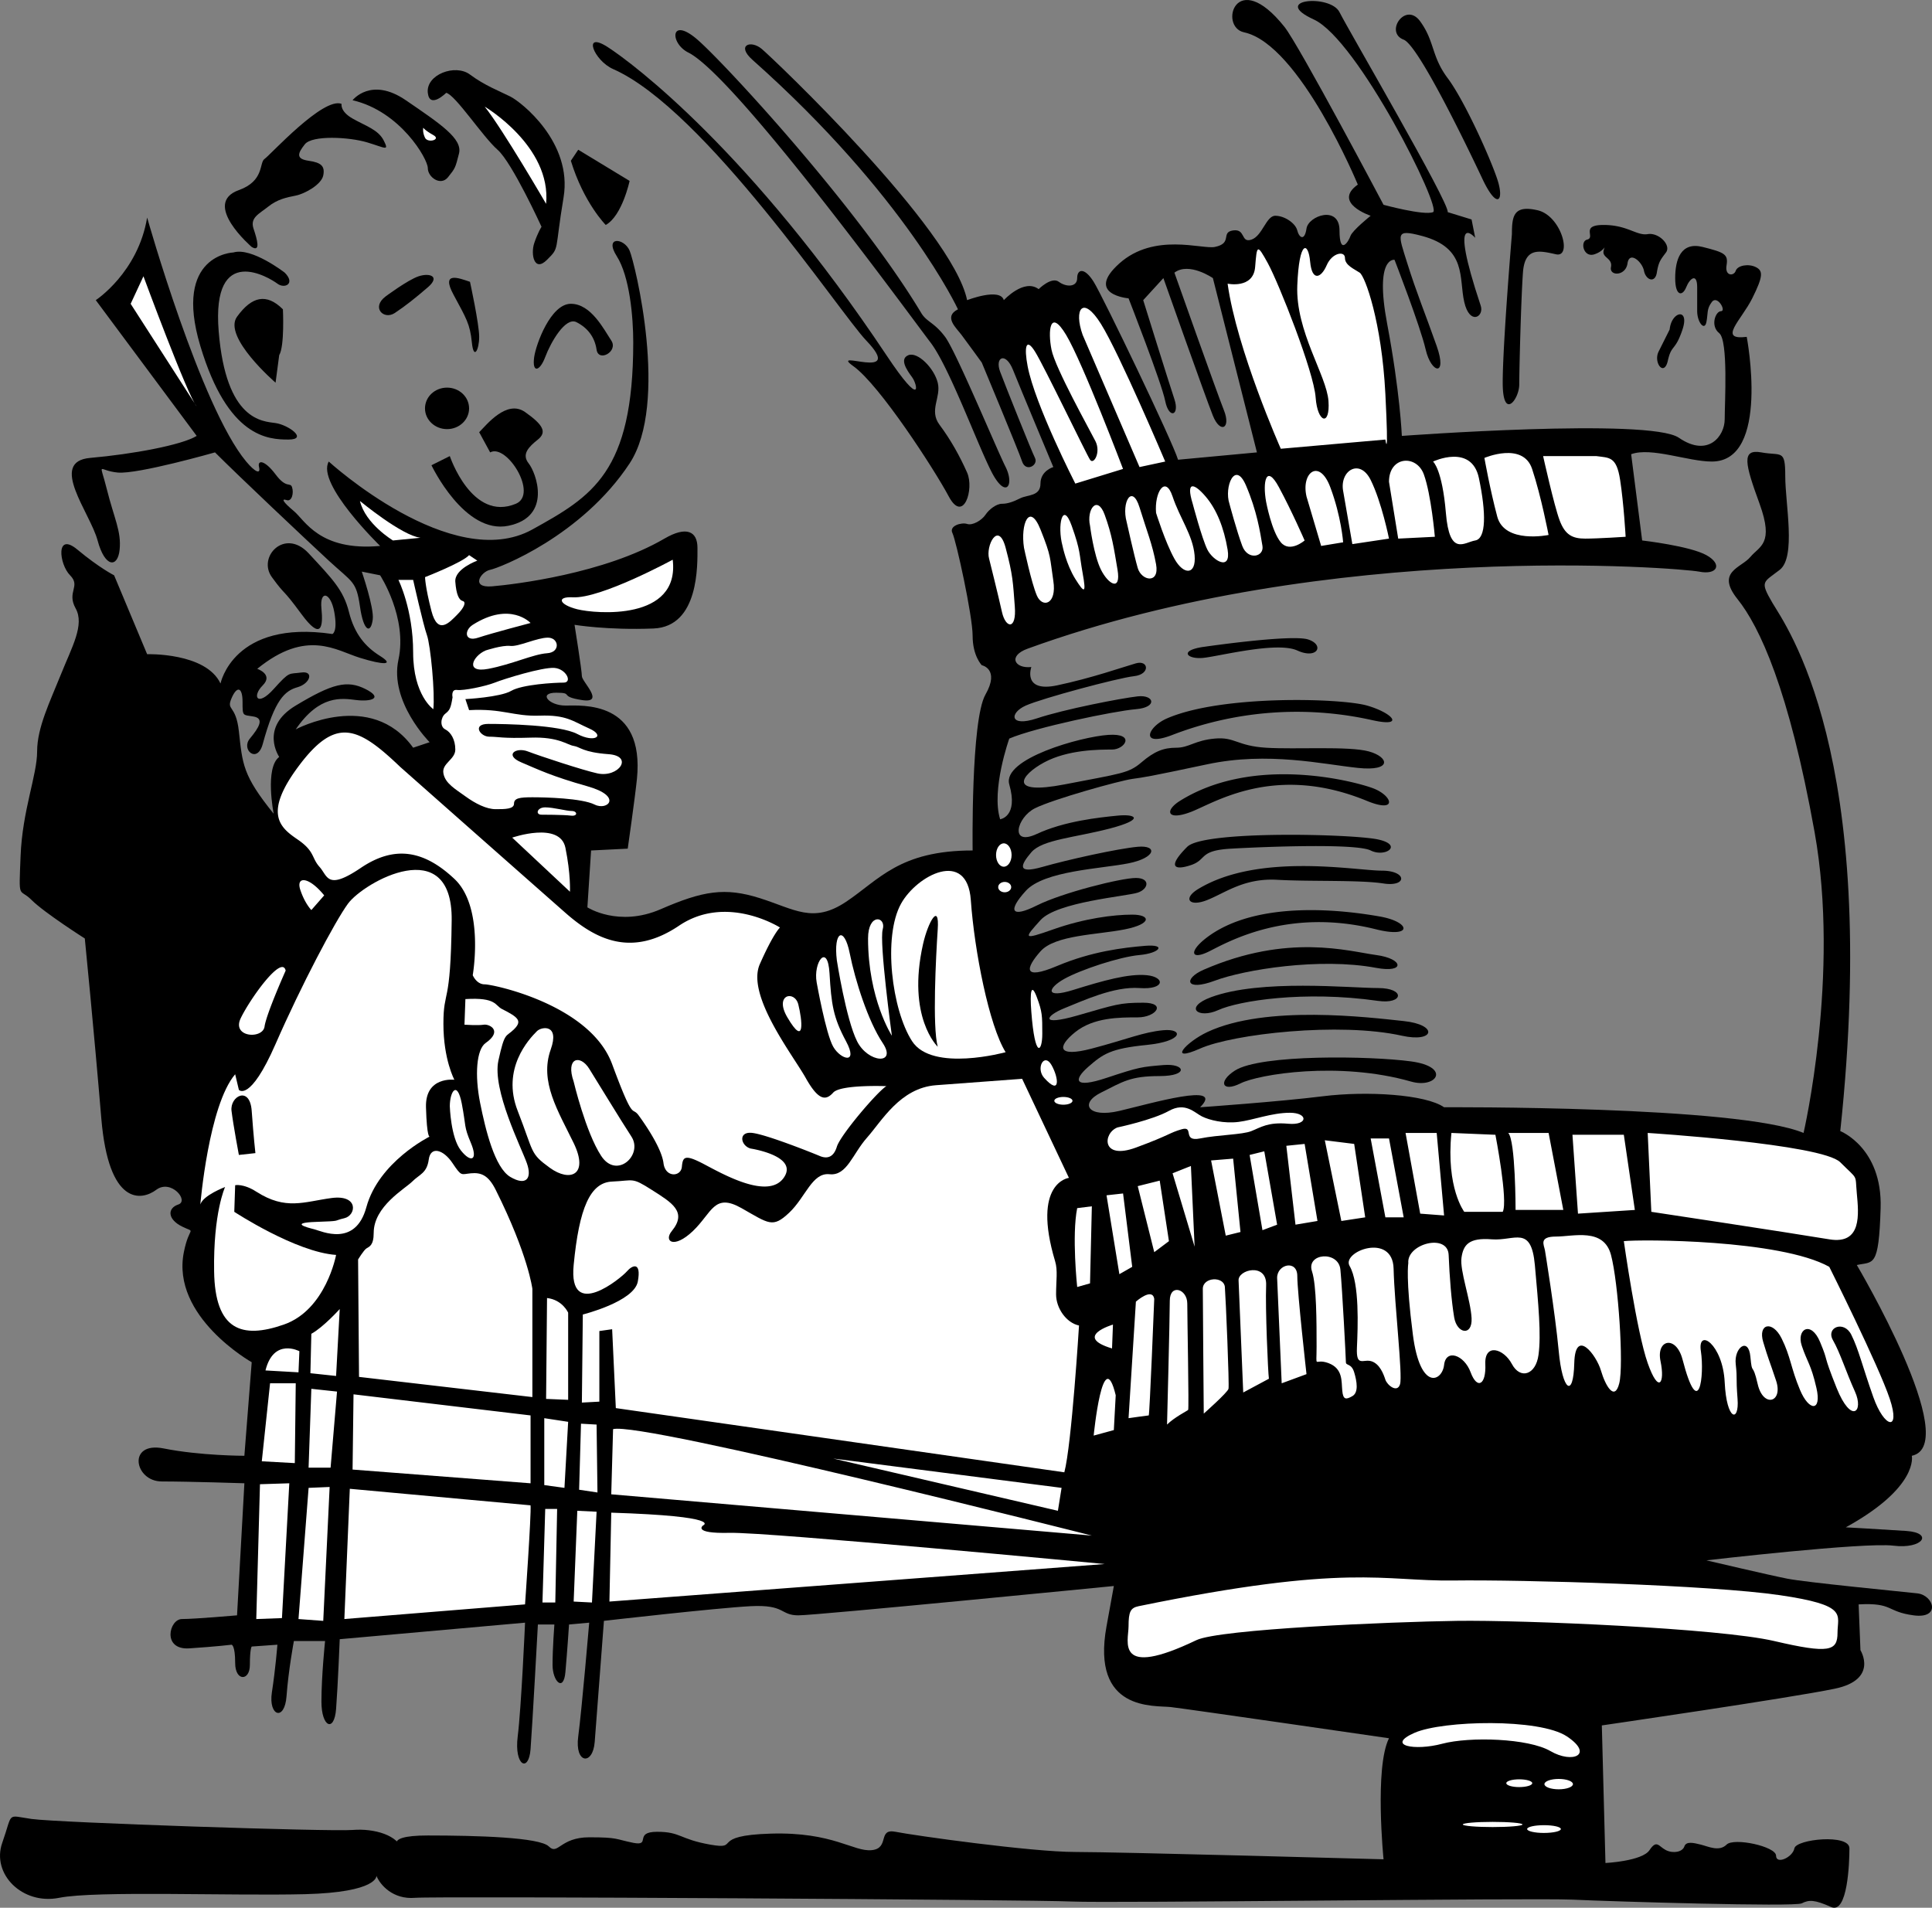
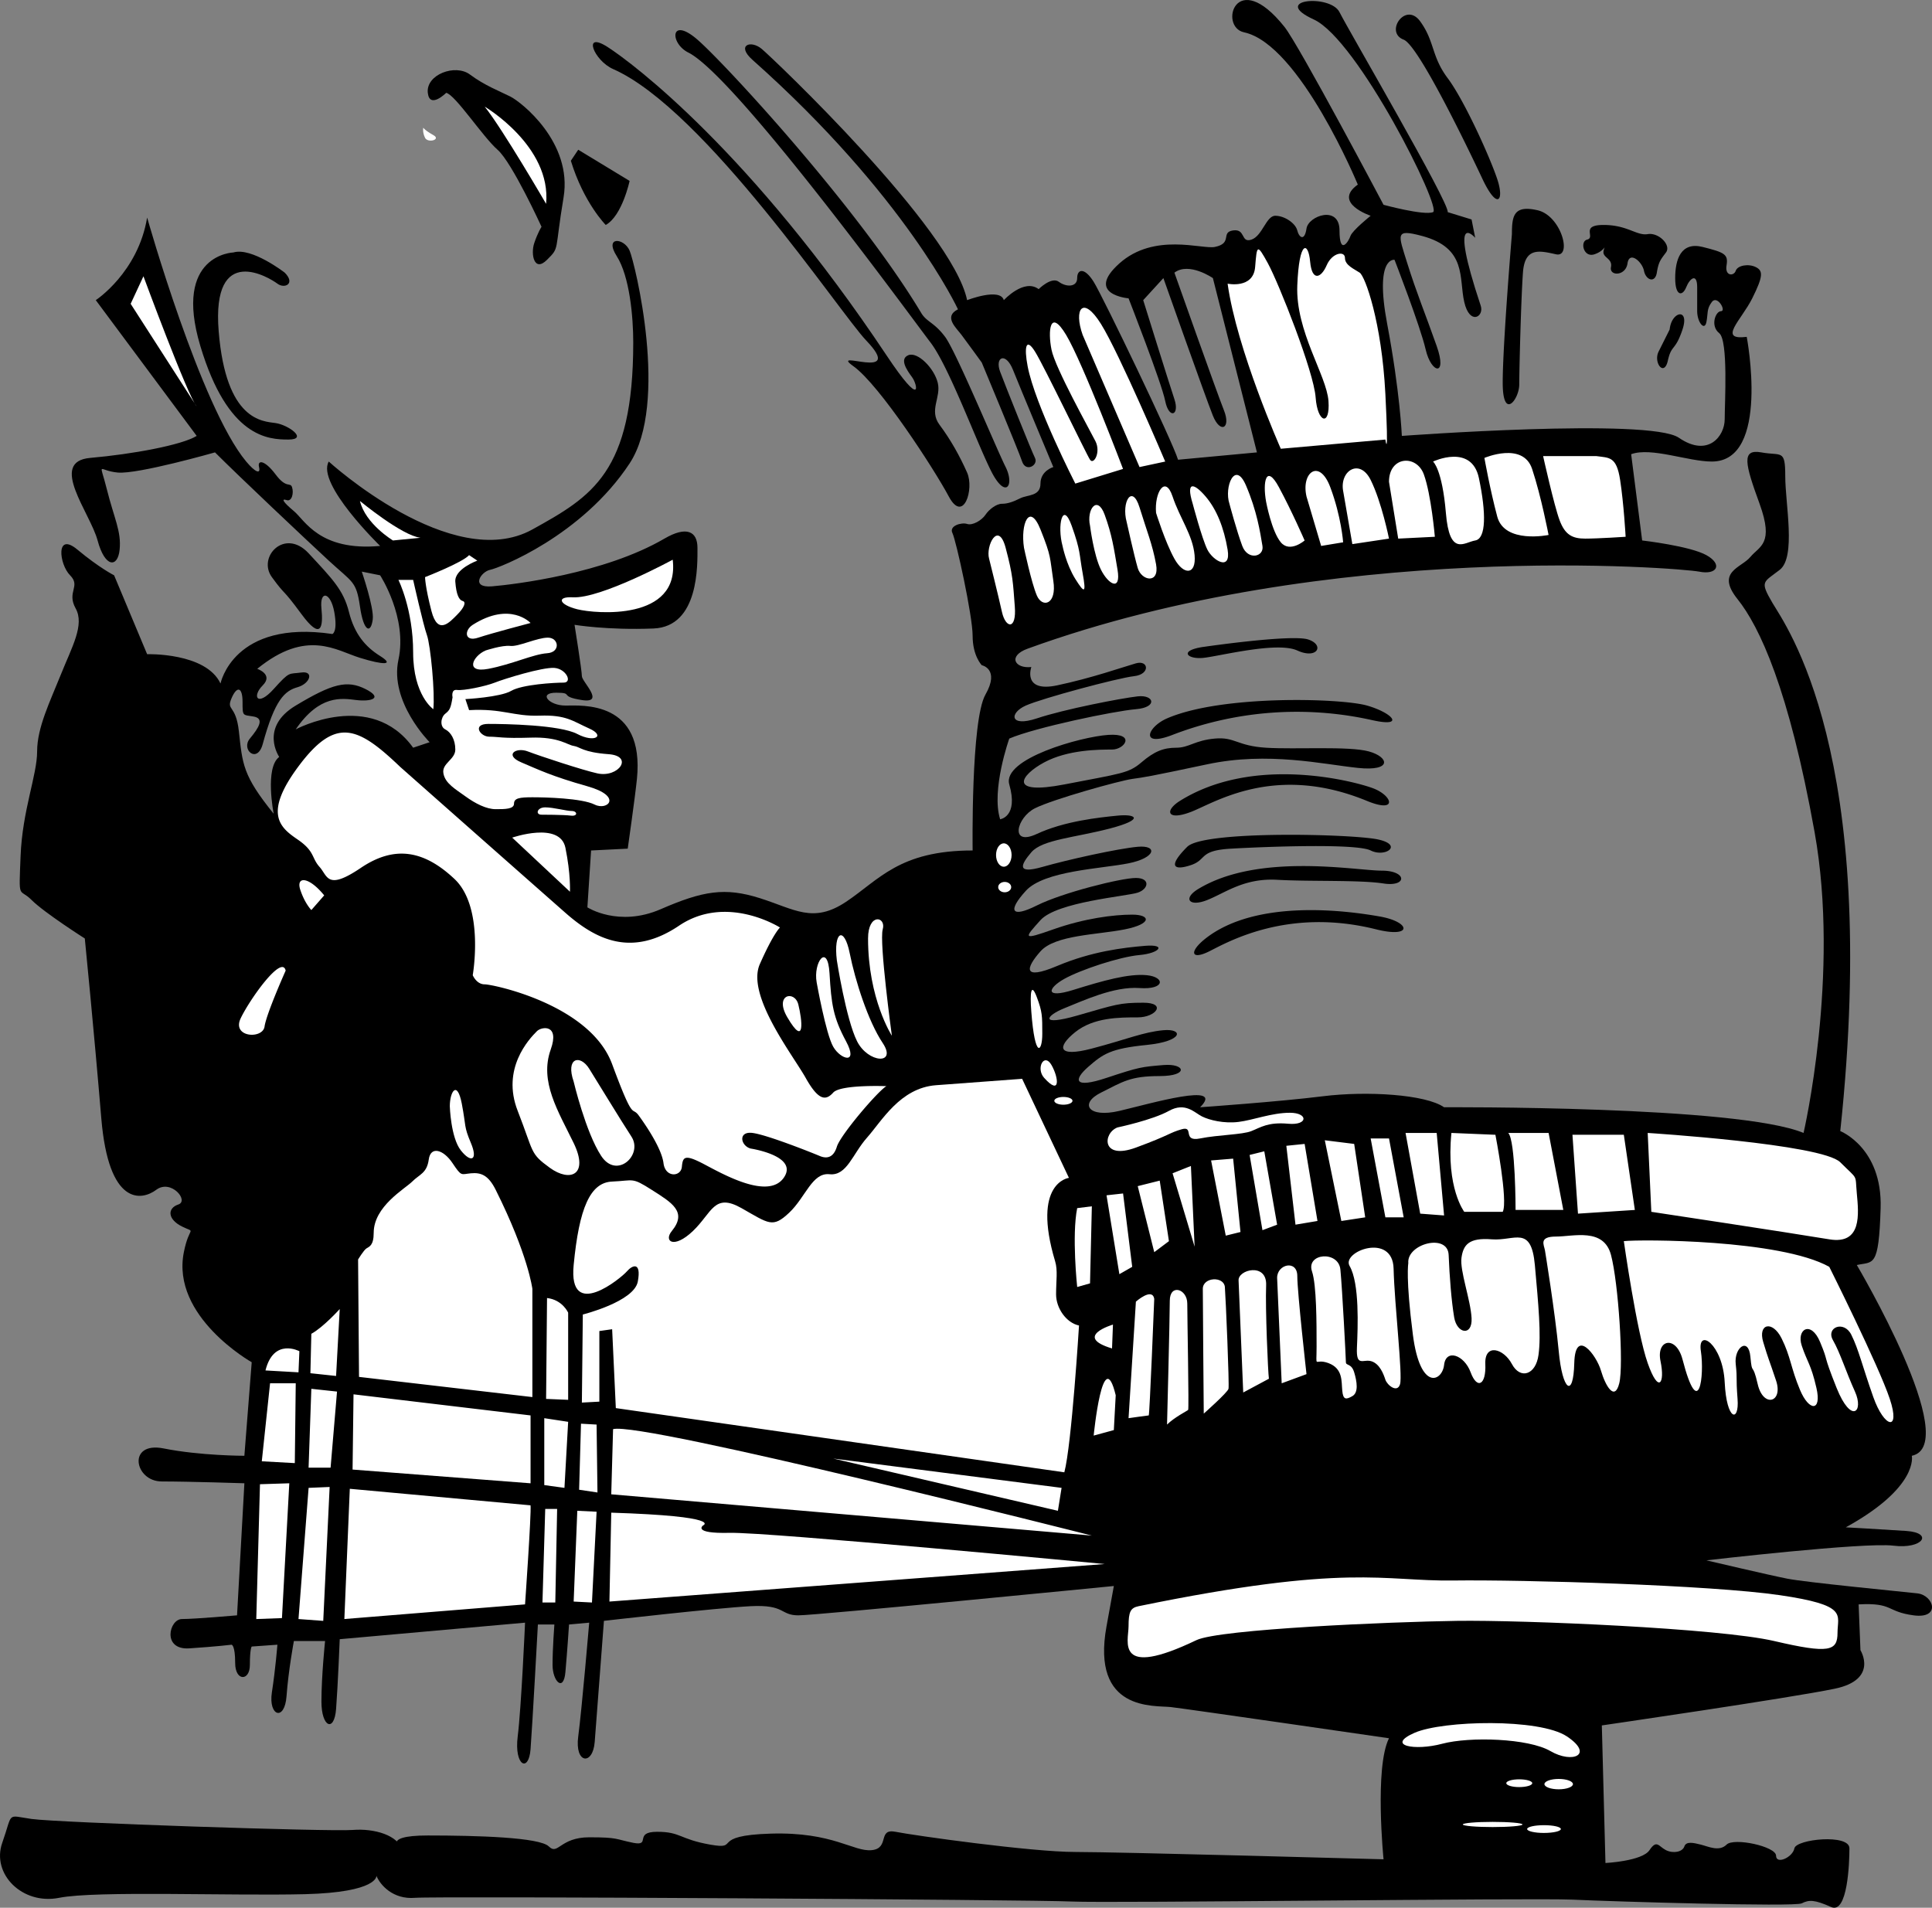
<svg xmlns="http://www.w3.org/2000/svg" width="136.917" height="135.201">
  <rect width="100%" height="100%" fill="#808080" stroke="none" />
-   <path d="M17.838 17.502s-3.582-3.074-.91-4.03c1.82-.65 1.43-1.95 1.82-2.208.39-.262 4.16-4.422 5.46-3.902 0 0-.132.52.778 1.039.91.52 1.82.781 2.211 1.562.39.778.13.52-1.168.13-1.3-.391-3.902-.52-4.422.128-.52.652-.648 1.043.262 1.172s1.168.39 1.04 1.039c-.13.648-1.302 1.3-1.95 1.43-.652.129-1.3.261-1.95.781-.652.52-1.3.777-1.042 1.559.261.78.52 1.691-.13 1.3m7.149-10.398s1.301-1.692 3.774 0c2.468 1.687 4.027 2.726 3.77 3.77-.263 1.038-.263 1.038-.782 1.687-.52.648-1.43 0-1.43-.649 0-.648-1.949-4.03-5.332-4.808" />
  <path d="M30.318 6.58c-.144-1.296 1.95-2.078 2.989-1.296 1.043.777 2.082 1.168 2.859 1.558.781.39 4.422 3.25 3.773 7.149-.652 3.902-.261 3.511-1.172 4.421-.91.91-1.167-.39-.91-1.171.262-.782.52-1.168.52-1.168s-2.078-4.551-3.117-5.461c-1.043-.91-2.993-3.899-3.64-4.032 0 0-1.173 1.172-1.302 0m10.137 4.813.523-.781 3.641 2.21s-.523 2.47-1.691 3.122c0 0-1.559-1.563-2.473-4.551m-20.277 7.93c.78.78 0 1.168-.52.78-.52-.394-4.68-2.991-4.16 3.38.52 6.367 3.121 6.367 4.031 6.5.91.129 2.34 1.168.91 1.168-1.43 0-4.293-.13-6.242-6.63-1.949-6.5 2.34-6.628 2.34-6.628 1.3-.39 3.64 1.43 3.64 1.43" />
-   <path d="M20.049 21.92s.129 2.602-.262 3.25l-.258 1.95s-3.77-3.247-2.73-4.676c1.039-1.434 2.078-1.692 3.25-.524m7.277-.91c-1.039.781-.129 1.692.652 1.172.782-.52 1.43-1.039 2.34-1.82.91-.782.13-1.04-.652-.782-.777.262-2.34 1.43-2.34 1.43m5.981-1.039c-.778-.262-2.079-.777-1.168.91.91 1.692 1.168 2.078 1.3 3.38.13 1.3.52.519.52-.388 0-.914-.652-3.902-.652-3.902m4.55 5.332c-.164 1.156.391 1.04.782 0 .39-1.043 1.43-2.86 2.21-2.473.778.391 1.297 1.043 1.43 1.95.13.914 1.559.132 1.04-.649-.52-.781-1.43-2.601-2.864-2.601-1.426 0-2.469 2.863-2.598 3.773m-6.175 5.109c.863 0 1.562-.66 1.562-1.468 0-.817-.7-1.473-1.562-1.473-.864 0-1.563.656-1.563 1.473 0 .808.7 1.468 1.563 1.468m2.277.219c.52-.52 1.95-2.34 3.25-1.43 1.297.91 1.558 1.43.91 1.95-.652.52-1.172 1.039-.652 1.691.52.649 1.691 3.77-1.43 4.418-3.121.652-5.46-4.289-5.46-4.289l1.3-.648s1.562 4.68 4.68 3.379c1.609-.672-.649-4.29-1.82-3.641l-.778-1.43" />
  <path d="M10.428 15.42s3.785 13.407 7.02 17.29c.652.78 1.038.91.91.39-.13-.52.39-.52 1.171.52.778 1.042 1.04.523 1.168.91.13.39 0 1.043-.39.91-.391-.13-.258.133.52.781.78.649 1.82 2.86 6.112 2.469 0 0-4.55-4.418-3.64-5.98 0 0 8.73 7.968 14.43 4.812 4.222-2.34 7.148-4.031 7.148-13.262 0-1.816-.258-4.68-1.172-6.11-.906-1.429.523-1.296.914-.39.387.91 2.8 10.824 0 15.082-3.383 5.133-9.23 7.41-9.883 7.54-.648.128-1.43 1.3.133 1.171 1.559-.133 7.95-.89 12.219-3.383 1.558-.91 2.34-.52 2.34.653 0 1.168.129 5.59-3.121 5.718-3.25.13-5.59-.261-5.59-.261s.52 3.25.52 3.64c0 .39 1.69 1.95 0 1.692-1.688-.262-.52-.52-1.821-.52-1.297 0-.52.91.652.91 1.168 0 5.63-.386 5.07 5.2-.132 1.3-.652 4.941-.652 4.941l-2.597.129-.262 4.031s2.21 1.43 5.2.129c2.991-1.3 4.55-1.562 7.019-.781 2.472.781 3.77 1.82 6.109.261 2.344-1.562 3.773-3.64 8.973-3.64 0 0-.13-9.23.91-11.05 1.039-1.821-.262-2.079-.262-2.079s-.648-.652-.648-2.082c0-1.43-1.172-6.758-1.43-7.281-.262-.52.648-.778 1.039-.649.39.13 1.04-.261 1.3-.648.259-.39.778-.781 1.169-.781.39 0 .781-.13 1.3-.391.52-.258 1.43-.129 1.43-1.04 0-.91.91-1.171.91-1.171s-2.34-5.59-2.859-6.89c-.52-1.298-1.3-.907-.91.132.39 1.04 2.21 5.59 2.469 6.11.261.52-.649 1.039-.91.257-.258-.777-2.86-7.015-2.86-7.015s-1.039-1.434-1.43-1.953c-.39-.52-1.3-1.297-.257-1.82 0 0-3.692-8.016-14.563-17.68-1.168-1.04-.129-1.43.652-.778.778.649 13.52 12.739 14.559 17.809 0 0 2.34-.91 2.602 0 0 0 1.43-1.563 2.468-.781 0 0 .91-.91 1.43-.52.52.39 1.3.39 1.3-.262 0-.648.52-.777 1.169.262.652 1.04 5.59 11.309 5.98 12.61l5.59-.52-3.121-12.352s-1.688-1.168-2.727-.386c0 0 2.989 8.449 3.508 9.75.52 1.297-.258 1.687-.781.386-.52-1.297-3.508-9.75-3.508-9.75l-1.43 1.563s1.82 5.848 2.211 7.02c.387 1.167-.39 1.43-.652.128-.258-1.3-2.598-7.277-2.598-7.277s-3.12-.262-.652-2.473c2.473-2.21 5.86-.988 6.762-1.168 1.3-.261.39-1.043 1.3-1.172.91-.128.52.91 1.297.653.782-.262 1.043-1.692 1.692-1.692.648 0 1.43.52 1.558 1.04.13.523.52.78.653-.13.129-.91 2.34-1.687 2.34.13 0 1.82.648.78.777.39.133-.39 1.43-1.43 1.43-1.43s-2.727-.91-.91-2.21c0 0-4.11-9.942-8.06-10.79-1.82-.39-.585-4.699 2.86-.39 1.04 1.3 7.024 12.613 7.024 12.613s2.855.777 3.508.52c.648-.262-5.332-12.223-8.45-13.653-3.12-1.43 1.168-1.82 1.82-.52.65 1.301 7.798 13.52 7.669 14.173l1.691.52.258 1.3s-1.969-2.27.39 4.808c.262.782-.78 1.43-1.167-.261-.391-1.692.21-3.824-2.993-4.68-1.949-.52-1.687-.129-1.039 1.95.649 2.081 1.301 3.64 2.078 5.85.782 2.212-.386 1.95-.777.259-.39-1.688-2.21-6.368-2.21-6.368s-1.43-.261-.52 4.547c.91 4.813 1.039 7.934 1.039 7.934s17.55-1.3 19.629.129c2.082 1.43 3.25-.129 3.25-1.3 0-1.169.261-5.59-.387-6.11-.653-.52-.262-1.559.129-1.559.39 0-.262-1.172-.653-.652-.386.52-.257.781-.386 1.43-.133.652-.653 0-.653-.778v-1.691c0-1.04-.52-.653-.78 0-.259.648-.778.648-.778-.653 0-1.297.39-2.597 1.949-2.207 1.559.391 1.82.52 1.691 1.301-.132.777.52.777.649.39.129-.39.91-.523 1.43-.261.519.262.519.648-.258 2.211-.782 1.559-2.473 2.988-.391 2.73 0 0 1.691 8.836-2.473 8.836-1.687 0-4.289-1.039-5.718-.52l.78 6.114s3.38.387 4.552 1.04c1.168.648.777 1.429-.524 1.167-1.297-.258-26.199-2.312-47.578 5.461-1.43.52-.91 1.43.262 1.3 0 0-.653 1.821 1.82 1.302 2.469-.52 4.68-1.301 5.59-1.563.91-.258 1.039.781-.133.91-1.168.133-6.5 1.563-7.668 2.082-1.172.52-1.172 1.559.781.91 1.95-.652 5.977-1.43 7.149-1.562 1.172-.129 1.43.781-.129.91-1.563.133-7.152 1.3-8.973 2.082 0 0-1.297 3.64-.648 5.719 0 0 1.308-.172.648-2.469-.52-1.82 5.07-3.383 7.024-3.512 1.949-.128 1.168 1.04.258 1.04-.91 0-3.122 0-4.809.91-1.691.91-2.602 2.34 1.43 1.562 4.027-.781 4.55-.781 5.46-1.562.91-.778 1.56-1.04 2.47-1.04.91 0 1.3-.519 2.73-.648 1.43-.133 1.558.52 3.64.649 2.079.129 5.848-.13 7.278.261 1.43.391 1.691 1.43-.781 1.168-2.47-.258-6.368-1.168-10.66-.258-4.29.91-4.419.91-5.329 1.04-.91.128-5.59 1.43-6.89 2.078-1.297.652-1.82 2.73.132 1.82 1.95-.91 4.418-1.168 5.72-1.297 1.3-.133 1.948.258-.52.906-2.473.653-4.813.782-5.59 1.692-.781.91-1.04 1.558.777 1.039 1.82-.52 5.332-1.297 6.762-1.43 1.43-.129 1.3.781-.649 1.172-1.953.39-5.98.52-7.28 1.95-1.302 1.429-1.04 1.948.78 1.038 1.82-.91 5.977-1.949 7.02-1.949 1.039 0 .91.781.129 1.04-.781.26-5.719.651-6.89 1.948-1.169 1.301-1.302 1.434.91.653 2.21-.782 4.288-1.043 5.59-1.043 1.3 0 1.429.652-.52 1.043-1.95.39-4.942.39-5.98 1.558-1.04 1.172-1.302 2.082 1.171 1.04 2.469-1.04 4.68-1.298 6.238-1.43 1.559-.13 1.04.523-.39.652-1.43.129-4.16 1.04-5.328 1.688-1.172.652-1.43 1.433.648.78 2.082-.648 3.902-1.167 5.2-1.038 1.3.129 1.3 1.039-.52.91-1.82-.133-4.028.91-5.328 1.43-1.301.52-1.82 1.3.91.52 2.73-.782 2.988-.911 4.68-.911 1.687 0 .91 1.039-.391 1.039-1.3 0-3.121 0-4.422 1.04-1.297 1.042-1.297 1.82 1.172 1.17 2.469-.648 3.64-1.17 5.07-1.3 1.43-.129 1.43.781-1.172 1.043-2.597.258-3.117.649-4.16 1.559-1.039.91-1.039 1.558 1.3.777 2.34-.777 2.474-.777 4.032-.91 1.559-.129 1.82.781-.262.781-2.078 0-2.597.39-4.16 1.172-1.558.777-.91 1.816 1.301 1.297 2.211-.52 7.54-2.078 5.723-.258 0 0 5.586-.39 8.707-.781 3.12-.387 7.281-.13 8.582.781 0 0 20.797-.129 25.476 1.82 0 0 2.602-11.18.782-21.32-1.82-10.14-3.899-14.559-5.461-16.512-1.559-1.949.261-2.207.91-2.988.652-.781 1.691-.91.652-3.77-1.043-2.859-1.3-3.898.13-3.64 1.429.262 1.69-.258 1.69 1.691 0 1.95.778 5.72-.39 6.63-1.172.91-1.43.78-.52 2.34.91 1.558 7.668 10.66 4.809 37.437 0 0 2.988 1.171 2.86 5.46-.13 4.29-.52 3.77-1.688 4.032 0 0 7.535 12.738 3.898 13.52 0 0 .52 2.21-4.68 5.07 0 0 2.34.129 4.29.257 1.949.133 1.172 1.301-.91 1.043-2.079-.261-13.258 1.04-13.258 1.04s4.418 1.039 5.718 1.296c1.301.262 8.059.914 9.227 1.043 1.172.13 1.691 1.82-.258 1.559-1.95-.258-1.43-.91-3.898-.777l.129 3.246s1.3 2.082-1.82 2.73c-3.122.652-16.508 2.602-16.508 2.602l.257 9.75s2.602-.13 3.121-.91c.52-.782.649-.262 1.168 0 .524.257 1.172.128 1.301-.262.13-.387.653-.258 1.172-.13.52.13 1.3.52 1.82 0 .52-.519 3.508.13 3.508.782 0 .649 1.172.13 1.3-.52.13-.652 3.9-1.042 3.9 0 0 1.04-.13 4.68-1.297 4.16-1.172-.523-1.563-.523-2.083-.26-.52.26-13.39-.13-16.25-.263-2.859-.129-32.757.262-35.488.133-2.73-.133-44.98-.39-46.539-.262-1.558.13-2.469-.91-2.73-1.558 0 0 .129 1.168-5.07 1.3-5.2.13-14.821-.261-17.419.258-2.601.52-4.808-1.687-4.03-3.898.78-2.21.257-1.95 2.077-1.691 1.82.261 21.192.91 22.75.78 1.563-.128 3.25.391 3.512 1.43 0 0-1.691-1.039 1.82-1.039 3.508 0 7.93.13 8.578.778.653.652.782-.649 2.86-.649 2.082 0 1.82.13 3.12.391 1.302.258 0-.781 1.692-.781 1.688 0 1.559.52 3.77.91 2.21.39-.133-.649 4.289-.781 4.422-.13 5.851 1.3 7.148 1.172 1.301-.13.39-1.56 1.692-1.301 1.3.261 9.62 1.43 12.738 1.43 3.121 0 21.844.519 21.844.519s-.653-6.5.386-8.578c0 0-14.296-2.078-15.468-2.211-1.168-.129-5.653.34-4.551-5.719.262-1.43.52-2.86.52-2.86s-21.06 2.079-22.36 2.079c-1.3 0-.91-.777-3.379-.649-2.469.13-10.398 1.04-10.398 1.04s-.52 6.89-.653 8.578c-.129 1.691-1.43 1.562-1.168-.387.258-1.95.778-8.063.778-8.063l-1.43.13s-.129 1.952-.258 3.382c-.129 1.43-.91.649-.91-.52 0-1.171.129-2.863.129-2.863h-1.168s-.39 7.153-.52 8.844c-.132 1.688-1.171 1.168-.91-.91.258-2.082.52-8.063.52-8.063l-13.133 1.172s-.129 3.25-.258 4.942c-.129 1.687-1.039 1.297-1.039-.52 0-1.824.258-4.293.258-4.293h-2.21s-.388 2.078-.52 3.899c-.13 1.82-1.297 1.43-1.04-.258.262-1.692.391-3.38.391-3.38l-1.82.13s-.13.129-.13 1.3c0 1.169-1.042 1.169-1.042-.128 0-1.301-.258-1.301-.258-1.301s-1.039.129-2.992.258c-1.95.129-1.43-2.078-.52-2.078.91 0 3.903-.262 3.903-.262l.52-9.36s-3.903-.128-5.852-.128c-1.95 0-2.469-2.86.133-2.34 2.597.52 5.718.52 5.718.52l.52-6.63s-5.727-3.222-4.809-7.8c.387-1.95.91-1.301-.133-1.82-1.039-.52-1.039-1.301-.257-1.56.777-.261-.52-1.82-1.563-1.042-1.039.781-3.379 1.172-3.898-5.07C6.658 73.01 6.01 66.51 6.01 66.51s-2.864-1.82-3.774-2.73c-.906-.91-.906.132-.777-3.118s1.172-5.722 1.172-7.41c0-1.691.906-3.511 1.687-5.46.782-1.95 1.692-3.512 1.04-4.68-.65-1.172.39-1.559-.391-2.34-.778-.781-1.04-3.121.52-1.82 1.562 1.3 2.6 1.82 2.6 1.82l2.34 5.59s4.16-.13 5.2 2.078c0 0 .91-4.547 7.93-3.508 0 0 .39-.129.132-1.562-.261-1.43-1.043-1.56-.91-.258.13 1.3 0 2.34-1.43.39-1.433-1.949-1.042-1.172-2.082-2.601-1.039-1.43.91-3.508 2.602-1.692 1.688 1.82 2.469 2.602 2.86 4.16.39 1.563 1.167 2.473 2.21 3.122 1.04.652.258.652-1.43.129-1.69-.52-3.773-2.079-7.28.78 0 0 1.167.391.39 1.173-.781.777-.39 1.558.777.257 1.172-1.3 1.043-1.039 1.954-1.168.91-.132.648.778-.262 1.04-.91.257-1.613.882-2.469 4.03-.39 1.43-1.562.388-.91-.39.648-.781 1.039-1.43.258-1.562-.778-.13-.778 0-.778-1.04 0-1.038-.39-1.167-.78-.257-.392.91.308.418.519 2.34.261 2.34.261 3.117 2.468 5.847 0 0-.648-3.25.391-4.027 0 0-1.43-2.082 1.172-3.64 2.598-1.563 3.64-1.821 4.937-1.173 1.301.653.391.91-.648.782-1.04-.13-2.602-.39-4.29 2.078 0 0 5.329-2.86 8.321 1.3l1.168-.39s-2.86-2.86-2.21-5.848c.652-2.992-1.298-5.98-1.298-5.98l-1.3-.262s.882 2.567.777 3.383c-.129 1.039-.649.91-.906-.91-.262-1.82-.524-1.692-2.211-3.25-1.692-1.563-6.371-5.98-8.063-7.672 0 0-5.457 1.559-6.886 1.43-1.434-.13-1.301-.91-.782 1.171.52 2.079 1.04 2.989.91 4.29-.128 1.3-1.039 1.3-1.562-.649-.52-1.953-3.508-5.594-.52-5.851 2.993-.262 6.5-.91 7.543-1.559l-7.152-9.621s2.992-1.95 3.64-5.852" />
  <path d="M43.447 4.893c-1.355-.598-2.21-2.73-.39-1.563 1.82 1.172 10.16 7.442 19.761 21.84 2.598 3.903 2.207 2.082 1.82 1.563-.39-.524-.91-1.301-.261-1.563.648-.258 1.82.91 2.078 1.95.262 1.042-.648 1.953.133 2.992.777 1.039 1.43 2.21 1.949 3.379.52 1.171-.262 3.64-1.3 1.691-1.04-1.95-4.91-7.91-6.759-9.23-1.82-1.301 3.77 1.168.91-1.82-1.847-1.927-11.44-16.38-17.94-19.239" />
  <path d="M48.775 3.721c-1.312-.656-1.297-2.598.653-.91 1.949 1.691 11.386 11.914 15.859 19.371.39.648.91.648 1.691 1.691.778 1.04 3.637 7.93 4.29 9.227.648 1.3 0 2.34-1.04.262-1.043-2.082-2.992-7.41-4.293-9.102-1.296-1.687-13.777-18.848-17.16-20.539m50.7-.911c-1.375-.515.132-2.73 1.171-1.296 1.04 1.43.782 2.469 1.95 4.027 1.171 1.563 2.992 5.59 3.511 7.153.52 1.558 0 2.207-1.043 0-1.039-2.211-4.546-9.492-5.59-9.883m7.672 13.781c0-1.3.13-2.078 1.82-1.691 1.688.39 2.47 3.379 1.302 3.12-1.172-.26-2.211-.519-2.34 1.302-.133 1.82-.262 6.886-.262 7.93 0 1.038-1.172 2.597-1.172-.133 0-2.727.652-10.528.652-10.528m5.329.391c.632-.16-.52-1.04 1.171-1.04 1.692 0 2.34.778 3.122.65.777-.134 1.687.78 1.296 1.3-.386.52-.52.648-.648 1.43-.129.78-.781.52-.91-.13-.13-.652-1.04-1.433-1.168-.523-.133.91-1.301.91-1.172.262.129-.652-.648-.652-.52-1.172.13-.52.13 0-.652.262-.777.258-1.039-.91-.52-1.04m5.852 6.368c.129-1.297 1.43-1.559.91 0-.52 1.562-.781 1.043-1.039 2.21-.262 1.173-1.043.134-.652-.648l.781-1.562M85.307 45.842c-1.82.258-1.168.91 0 .778 1.171-.13 5.199-1.168 6.628-.52 1.43.652 1.95-.39.782-.777-1.168-.391-7.41.52-7.41.52m-2.602 5.069c-1.395.606-1.95 2.079.39 1.168a24.514 24.514 0 0 1 14.172-1.039c2.34.52 1.43-.52-.39-1.039-1.82-.52-10.27-.78-14.172.91m.91 5.848c-1.101.692-.91 1.43.781.781 1.692-.648 5.942-3.472 12.48-.78 2.212.91 1.821-.391.391-.911s-8.453-2.34-13.652.91m.524 3.25c-1.438 1.438-.91 1.692.257 1.3 1.168-.39.52-1.038 2.86-1.167 2.34-.133 8.84-.39 9.879.129 1.043.52 2.34-.39.52-.781-1.817-.391-12.348-.649-13.516.52m.777 2.991c-1.11.672-.649 1.301.648.778 1.301-.52 2.602-1.559 4.942-1.43 2.34.133 5.851 0 7.543.262 1.687.258 1.687-.91-.133-.91s-8.711-1.301-13 1.3m.519 3.508c-1.19.938-1.039 1.559.262.91 1.301-.648 5.559-3.129 11.828-1.558 2.602.648 2.473-.52.262-.91-2.21-.391-8.71-1.301-12.352 1.558" />
-   <path d="M85.307 68.721c-1.457.633-1.301 1.559.78.781 2.079-.78 7.438-1.66 11.438-.91 2.082.39 1.95-.652 0-.91-1.949-.262-6.238-1.562-12.218 1.04m.519 1.948c-1.965.73-.91 1.563.52.91 1.43-.648 6.062-1.398 11.308-.648 1.82.258 1.953-.91 0-.91-1.949 0-8.316-.652-11.828.648m-.262 2.47c-1.527.718-2.859 2.21-.515 1.17 2.34-1.038 9.883-1.89 14.297-.91 2.34.52 2.601-.78.129-1.038-2.47-.262-9.747-1.172-13.91.777m1.952 2.731c-1.222.785-.91 1.562.391.91 1.297-.649 6.988-1.586 12.09-.13 1.816.52 2.86-1.038 0-1.429-2.863-.39-10.66-.52-12.48.649" />
  <path fill="#fff" d="m9.26 21.53.906-1.95s3.121 8.45 3.773 9.23l-4.68-7.28M25.51 35.506s2.988 2.469 4.289 2.602l-1.95.195s-1.953-1.172-2.34-2.797M34.35 7.557s4.742 2.797 4.351 6.89c0 0-3.055-5.265-4.351-6.89m-4.356 1.496s.129.195.715.52c.582.324-.39.586-.586.195-.195-.39-.129-.715-.129-.715m-1.758 32.043h1.043s.715 3.184.973 3.899c.262.714.586 4.16.457 5.265 0 0-1.43-.973-1.43-4.027 0-3.055-1.043-5.137-1.043-5.137m1.887-.196s2.664-1.038 3.121-1.558l.582.39s-1.625.583-1.559 1.493c.067.91.262 1.3.52 1.367.262.063.129.453-.39.973-.52.52-1.364 1.496-1.82-.258-.454-1.754-.454-2.406-.454-2.406m3.379 3.379c-.625.398-.586 1.238.39.91.977-.324 3.708-1.04 3.708-1.04s-1.434-1.558-4.098.13m14.172-4.614s-5.102 2.778-7.086 2.664c-1.172-.062-.977.52.324.848 1.3.324 7.281.844 6.762-3.512M34.412 46.1c-.91.39-1.496 1.625.195 1.3 1.692-.323 3.184-1.038 4.16-1.105.977-.062.844-1.105.063-1.105-.777 0-2.078.652-2.664.586-.582-.067-1.754.324-1.754.324m-2.34 3.316c-.129.782-.195.91-.52 1.168-.324.262-.39.91 0 1.106.391.195.715.715.715 1.43 0 .714-.976.976-.843 1.69.129.716.843 1.106 1.558 1.626.715.52 1.496.91 2.145.91.652 0 1.3 0 1.3-.39 0-.391.391-.454 1.301-.454.91 0 3.508.063 4.418.52.91.453 2.016-.586-.52-1.3-2.534-.716-3.444-1.169-4.679-1.692-1.234-.52-.39-1.102.457-.778.844.325 3.914 1.336 4.938 1.559 1.496.324 2.601-1.234.781-1.363-1.82-.133-2.016-.52-2.469-.586-.457-.067-1.043-.653-3.054-.586-2.016.066-2.278-.067-2.926-.067-.653 0-1.235-.906-.067-.906 1.172 0 5.07.063 6.305.715 1.234.648 2.016.129.844-.39-1.168-.52-1.625-.977-3.508-.91-1.887.062-2.602-.52-5.004-.391l-.262-.782s2.47-.129 3.25-.586c.782-.453 3.055-.582 3.707-.582.649 0 .192-.976-.652-1.043-.844-.062-3.574.782-4.223 1.043-.652.258-2.21.582-2.668.52-.453-.067-.324.52-.324.52" />
  <path fill="#fff" d="M38.377 57.737c-.453 0-.324-.52.262-.52.586 0 1.492.258 1.882.258.391 0 .457.39-.066.328-.516-.066-2.078-.066-2.078-.066m-2.078 1.625s3.379-1.172 3.77.715c.386 1.882.323 3.12.323 3.12L36.3 59.363" />
  <path fill="#fff" d="M28.37 54.358c-2.993-2.863-4.552-3.578-7.153-.133-2.598 3.445-1.364 4.422-.13 5.266 1.235.843.977 1.3 1.56 1.949.585.652.519 1.691 2.925.066 2.406-1.625 4.485-1.234 6.63.781 2.148 2.016 1.3 6.825 1.3 6.825s.262.648.848.648c.582 0 7.472 1.43 9.03 5.656 1.563 4.223 1.368 2.926 1.887 3.641.52.715 1.625 2.34 1.754 3.379.13 1.039 1.235.973 1.301.258.067-.715.195-.91 1.559-.196 1.367.72 4.55 2.536 5.656.977 1.105-1.559-2.34-2.078-2.34-2.078-.715-.195-.91-1.238.13-1.106 1.038.13 4.288 1.43 4.745 1.625.453.196.977.196 1.235-.652.261-.844 2.925-3.96 3.511-4.289 0 0-3.25-.129-3.77.457-.523.582-1.042.582-1.952-1.043-.91-1.625-4.223-5.848-3.25-8.059.976-2.21 1.43-2.597 1.43-2.597s-3.77-2.406-7.15-.133c-3.378 2.277-5.913.977-8.058-.91A9563.645 9563.645 0 0 1 28.37 54.358m-5.395 9.097-.91 1.04s-.458-.454-.782-1.43c-.324-.973.586-.973 1.692.39m-2.731 5.332s-1.367 3.055-1.496 3.965c-.129.91-2.34.778-1.691-.586.652-1.363 2.925-4.55 3.187-3.379" />
-   <path fill="#fff" d="M24.662 64.041c1.125-1.527 7.41-5.07 7.348 1.168-.067 6.243-.586 4.813-.586 7.348s.777 3.965.777 3.965-2.078-.262-2.012 1.95c.063 2.21.258 2.077.258 2.077s-3.605 1.781-4.484 5.008c-.781 2.86-3.184 1.688-3.703 1.559-.524-.13-1.758-.457.129-.52 1.882-.066 1.168-.066 2.015-.262.844-.195 1.04-1.687-.91-1.43-1.953.262-3.238.891-5.332-.452-.91-.586-1.496-.457-1.496-.457l-.063 1.886s4.356 2.86 7.215 3.055c0 0-.715 3.898-3.707 4.937-2.988 1.043-4.875.391-4.937-3.77-.067-4.16.777-5.98.777-5.98s-1.559.586-1.754 1.239c0 0 .586-7.02 2.469-9.23l.262 1.105s.78.91 2.601-3.25c1.82-4.16 4.223-8.711 5.133-9.946m8.32 6.762-.066 1.817s.977.066 1.367 0c.39-.063 1.379.425.129 1.3-.648.457-.777 2.274-.39 4.227.39 1.95 1.042 4.613 2.144 5.262 1.105.652 1.562.132 1.172-.973-.39-1.106-2.469-5.2-2.016-7.281.457-2.078.52-1.625 1.106-2.211.586-.582.332-.84-.844-1.43-.52-.258-.39-.844-2.602-.71" />
  <path fill="#fff" d="M38.053 73.077c-.563.558-2.536 2.664-1.364 5.652 1.168 2.992.844 2.992 2.274 4.031 1.43 1.04 2.793.52 1.691-1.754-1.105-2.277-2.437-4.355-1.625-6.629.649-1.82-.652-1.625-.976-1.3m2.601 3.573c-.586-1.69.453-1.948 1.102-.91.652 1.04 2.144 3.508 2.992 4.81.844 1.3-1.043 3.054-2.145 1.366-1.105-1.691-1.949-5.265-1.949-5.265m-8.777 1.754c0-1.04.52-1.883.848-.196.324 1.692.128 1.563.648 2.797.52 1.235 0 1.43-.715.52-.715-.91-.781-3.121-.781-3.121M18.814 97.123l2.34.133.063-1.496s-1.82-.976-2.403 1.363m3.184.196 1.82.195.258-4.742s-1.168 1.297-2.012 1.754l-.066 2.793m-2.859.715-.586 5.527 2.34.129.066-5.656h-1.82m-.715 7.152-.262 9.555 1.82-.067.52-9.554-2.078.066m3.64-6.762 1.82.196-.456 5.394h-1.559l.195-5.59m-.194 7.02-.716 9.297 1.754.129.453-9.489-1.492.063m2.921.066-.386 9.23 12.805-1.038s.453-6.438.39-7.02l-12.808-1.172m12.809-.39v-4.81l-12.547-1.495-.067 5.332 12.614.973M25.377 89.26l.066 8.32 12.285 1.43v-7.668s-.285-2.39-2.601-7.023c-.52-1.04-1.04-1.235-1.754-1.168-.715.066-.648.258-1.3-.715-.65-.977-1.56-1.234-1.688-.262-.133.977-.653 1.043-1.172 1.563-.52.52-2.73 1.754-2.73 3.636 0 .91-.325.977-.52 1.106-.196.133-.586.781-.586.781m13.39 2.73-.066 7.15 1.563.065V93.03s-.391-.91-1.497-1.04m-.195 8.516 1.692.258-.262 4.68-1.43-.196v-4.742m.067 6.434-.196 6.629h.91l.13-6.63h-.844m2.273.13-.258 6.433 1.297.067.328-6.434-1.367-.066m.262-6.172-.133 4.68 1.3.195-.062-4.813-1.105-.062m.129-7.738s3.64-.91 3.898-2.34c.262-1.43-.387-1.168-.777-.715-.39.457-4.16 3.578-3.77-.453.387-4.031 1.168-5.852 2.727-5.914 1.562-.067 1.367-.328 2.797.582 1.43.91 2.55 1.558 1.43 2.926-.587.714.128 1.3 1.495 0 1.364-1.301 1.493-2.73 3.446-1.625 1.949 1.105 2.207 1.43 3.379.324 1.168-1.102 1.625-2.86 2.859-2.727 1.234.13 1.625-1.433 2.664-2.601 1.04-1.172 2.34-3.512 4.875-3.707 2.535-.192 6.11-.454 6.11-.454l3.316 7.02s-2.656.312-.977 5.914c.196.652.067 1.367.067 2.34 0 .976.715 2.016 1.625 2.21 0 0-.52 8.45-1.04 10.403l-31.785-4.55-.261-5.59-.906.128v5.004l-1.239.067.067-6.242m33.929 12.285-.261 1.625-15.922-3.703zm-31.785-4.16-.129 4.617 34.059 2.926s-31.98-8.125-33.93-7.543m-.129 5.918-.129 6.3 35.098-2.66s-23.922-2.277-26.586-2.21c-2.664.062-1.883-.52-1.883-.52s1.559-.653-6.5-.91m37.375 6.628c-.578.118-.715.391-.715 1.43 0 1.04-.992 3.758 4.809.977 1.625-.782 13.777-1.301 18.457-1.367 4.684-.067 18.594.52 22.492 1.43 3.899.91 4.485.714 4.485-.583 0-1.3.78-1.953-4.094-2.668-4.875-.715-18.137-1.105-23.14-1.039-5.005.067-7.41-1.234-22.294 1.82m-1.82-19.957s-2.86.848-.066 1.692l.066-1.692m-1.367 7.867s.652-6.628 1.562-2.859l-.133 2.469-1.43.39m2.473-1.234.52-8.258s1.168-1.039 1.3-.191c0 0-.327 8.254-.39 8.254-.066 0-1.43.195-1.43.195m2.727.454s.195-7.54.195-8.774c0-1.234 1.239-.844 1.239.195 0 1.04.128 7.473.062 7.54-.062.066-.973.519-1.496 1.038m2.602-.777s-.067-7.996-.067-8.84c0-.847 1.496-.91 1.563-.133.062.782.324 6.957.257 7.215-.062.262-1.753 1.758-1.753 1.758m2.468-9.426c-.062-.781 2.016-1.3 1.953.324-.066 1.625.13 6.176.196 6.63l-1.82.976-.329-7.93m2.731-.196c0-.976 1.43-1.3 1.43-.128 0 1.168.652 6.953.652 6.953l-1.758.649-.324-7.473m2.472-.457c-.437-1.3 1.883-1.492 2.012-.129.133 1.367.39 6.305.39 6.566 0 .258.391.063.587.715.195.649.324 1.43-.13 1.688-.456.261-.652.261-.714-.387-.066-.652.062-1.562-.977-1.953-1.039-.387-.843.52-.843-1.168 0-1.691 0-4.356-.325-5.332m2.664-.387c-.59-1.02 3.055-2.406 3.118.192.066 2.601.652 7.543.457 8.191-.196.648-.91.066-1.04-.324-.128-.39-.39-1.106-.976-1.301-.586-.195-1.105.457-1.039-.977.063-1.43.195-4.546-.52-5.78m4.161-.196c-.13-1.367 2.793-2.149 2.859-.586.063 1.559.195 3.25.39 4.418.192 1.172 1.298 1.367 1.235.066-.066-1.3-.848-3.379-.715-4.289.13-.91.52-1.43 2.145-1.3 1.625.128 2.793-1.04 3.054 1.82.258 2.86.454 4.941.258 6.37-.191 1.43-1.297 1.755-1.883.65-.586-1.106-1.949-1.497-1.886 0 .066 1.495-.582 1.82-1.04.585-.452-1.234-1.753-1.691-1.882-.52-.133 1.169-1.692 1.884-2.211-2.144-.52-4.031-.324-5.07-.324-5.07m9.683-.91c-.066-.39-.457-.977.781-.977 1.235 0 3.38-.648 3.899 1.3.52 1.95.91 7.802.586 9.099-.324 1.3-.977.195-1.3-.91-.325-1.102-1.821-3.055-1.888-.52-.062 2.535-.843 1.953-1.101-.844-.262-2.793-.977-7.148-.977-7.148m9.75 7.734c-.453-1.742-1.886-1.43-1.558.129.324 1.559-.133 2.34-.91.129-.782-2.207-1.692-8.645-1.692-8.645 1.168-.129 11.05-.129 14.559 1.82 0 0 3.511 7.02 4.289 9.36.781 2.34-.387 2.082-1.168-.129-.781-2.21-1.04-3.379-1.559-4.418-.52-1.043-1.82-.523-1.3.387.519.91.91 2.21 1.558 3.64.652 1.43-.258 2.34-1.3-.257-1.04-2.602-.52-1.692-1.169-3.25-.648-1.563-1.691-.91-1.3.258.39 1.171.652 1.3 1.039 2.992.39 1.687-.52 1.687-1.168.129-.653-1.559-.653-2.34-1.301-3.641-.649-1.3-1.692-1.04-1.301.262.39 1.297.39 1.168.91 2.73.52 1.559-.91 1.95-1.3.258-.387-1.691-.387-.52-.52-1.95-.13-1.429-1.168-.652-1.04.52.13 1.172 0 .782.13 2.47.133 1.69-.778 1.562-.91-1.169-.13-2.73-1.95-3.902-1.688-2.21.258 1.69-.133 5.07-1.3.585m-2.47-16.055s12.348.778 13.649 2.079c1.3 1.3 1.039.78 1.172 2.21.129 1.43.387 3.641-1.953 3.25-3.102-.515-12.61-1.949-12.61-1.949l-.257-5.59m-5.333.129h3.641l.781 5.328-4.03.262-.392-5.59m-4.55-.129h2.86l1.042 5.457h-3.383s0-4.937-.52-5.457m-.909.129s.91 4.68.52 5.461h-2.727s-1.301-1.691-.91-5.59l3.117.13m-6.368-.13h2.207l.524 5.848-1.692-.129-1.039-5.719m-2.472.391h1.3l1.04 5.59h-1.297l-1.043-5.59m-3.25.128 2.082.259.781 5.203-1.691.258-1.172-5.72m-2.727.392 1.297-.133.91 5.46-1.558.262-.649-5.59m-2.601.649 1.039-.258.91 5.2-1.04.39-.91-5.332m-2.73.39 1.563-.128.52 5.199-1.044.258-1.039-5.328m-2.73.909 1.3-.519.262 5.719zm-2.469.91 1.558-.39.653 4.29-1.04.78-1.171-4.68m-2.211.65 1.172-.13.648 5.2-.91.52-.91-5.59" />
  <path fill="#fff" d="m76.338 85.62 1.039-.13-.129 5.462-.91.257s-.39-3.64 0-5.59m2.859-5.719c-1.039.391-1.172 2.34 1.301 1.43 2.469-.91 2.34-1.039 3.25-1.3.91-.258 0 .91 1.3.652 1.298-.262 2.989-.262 3.637-.523.653-.258 1.172-.649 2.602-.52 1.43.133 1.43-.777.129-.777-1.3 0-2.602.52-3.64.648-1.04.13-2.079-.129-2.598-.39-.52-.258-1.172-1.04-2.34-.391-1.172.652-3.64 1.172-3.64 1.172m-8.059-18.477c.3 0 .55-.37.55-.828 0-.457-.25-.828-.55-.828-.309 0-.551.371-.551.828 0 .457.242.828.55.828m.063 1.813c.254 0 .461-.164.461-.367 0-.204-.207-.368-.46-.368-.255 0-.462.164-.462.368 0 .203.207.367.461.367m4.16 15.054c.356 0 .645-.125.645-.277 0-.152-.29-.273-.645-.273-.355 0-.644.12-.644.273 0 .152.289.277.644.277m-2.273-6.581c-.113-1.45 0-2.079.39-1.04.387 1.04.387 1.301.387 2.602 0 1.297-.52 1.82-.777-1.563m.91 4.681c-.61-.677 0-1.821.52-.911.519.91.648 2.21-.52.91M55.799 72.1c-.961-1.629.52-1.95.777-.91.262 1.043.52 3.12-.777.91m2.078-2.469c-.262-1.43.781-2.86.91-.648.129 2.207.262 3.117 1.168 4.808.91 1.688-.387 1.301-.906.391-.524-.91-1.172-4.55-1.172-4.55m1.43-1.563c-.258-2.078.52-2.469.91-.516.39 1.95 1.3 4.809 2.34 6.367 1.039 1.559-1.04 1.43-1.82-.129-.782-1.558-1.43-5.722-1.43-5.722m2.21-1.559c0-1.84 1.301-1.558 1.04-.648-.258.91.648 7.539.648 7.539s-1.688-2.598-1.688-6.89" />
-   <path fill="#fff" d="M63.857 64.041c1.118-2.011 4.68-3.898 4.942-.261.258 3.64 1.297 8.906 2.468 10.789 0 0-5.199 1.433-6.628-.778-1.434-2.21-2.082-7.41-.782-9.75" />
  <path d="M65.416 66.9c.355-1.57 1.172-2.988 1.039-1.038-.129 1.949-.387 6.89 0 8.32 0 0-2.207-2.082-1.04-7.281M16.928 81.85l1.172-.129s-.133-1.172-.262-2.992c-.13-1.82-1.559-1.04-1.43 0 .129 1.043.52 3.121.52 3.121" />
  <path fill="#fff" d="M107.666 126.65c.508 0 .922-.124.922-.277 0-.152-.414-.273-.922-.273s-.918.121-.918.273c0 .153.41.278.918.278m2.797.156c.558 0 1.008-.164 1.008-.367 0-.203-.45-.367-1.008-.367-.559 0-1.012.164-1.012.367 0 .203.453.367 1.012.367m-4.683 2.676c1.167 0 2.116-.082 2.116-.184 0-.101-.949-.183-2.117-.183-1.164 0-2.113.082-2.113.183 0 .102.95.184 2.113.184m3.641.417c.66 0 1.195-.124 1.195-.277 0-.152-.535-.273-1.195-.273s-1.195.121-1.195.273c0 .153.535.278 1.195.278m-9.164-7.101c1.996-.872 8.84-1.04 10.789.26 1.95 1.302.39 1.95-1.168 1.04-1.563-.91-5.723-1.04-7.672-.52-1.95.52-4.027.13-1.95-.78M72.826 25.952c-.254-1.332-.129-2.079.52-1.04.652 1.04 3.64 7.278 3.902 7.668.258.391.777-.52.39-1.3-.39-.778-2.863-5.2-3.12-6.5-.262-1.297-.13-2.989 1.039-1.04 1.171 1.954 4.03 9.493 4.03 9.493l-3.382 1.039s-2.86-5.59-3.379-8.32m3.902-2.212c-.652-1.82 0-2.859 1.297-.78 1.301 2.081 4.551 9.75 4.551 9.75l-1.82.39-4.028-9.36m10.27-3.636s1.816.387 1.95-1.172c.128-1.559.128-1.691.91-.262.777 1.434 3.25 7.672 3.378 9.492.13 1.82 1.04 2.079.91.258-.129-1.82-2.34-4.937-2.21-8.187.128-3.25.78-3.121.91-1.692.132 1.43.78 1.168 1.171.262.391-.91 1.297-1.043 1.297-.523 0 .523.653.78 1.043 1.043.391.257 1.559 3.507 1.82 8.578.258 5.07 0 3.25 0 3.25l-7.41.652s-3.12-7.023-3.769-11.7m26.129 12.22c.91.129 1.43 0 1.687 1.687.262 1.692.391 4.031.391 4.031s-1.95.13-2.86.13c-.91 0-1.43-.259-1.82-1.301-.39-1.04-1.168-4.547-1.168-4.547h3.77m-7.93.129s2.73-1.172 3.38.78c.648 1.95 1.167 4.68 1.167 4.68s-3.117.649-3.637-1.3c-.52-1.95-.91-4.16-.91-4.16m-3.64.258s2.73-1.298 3.25 1.171c.52 2.469.52 4.29-.262 4.422-.778.129-1.82 1.168-2.078-1.953-.262-3.117-.91-3.64-.91-3.64m-3.122 1.433c0-1.82 1.95-1.953 2.47-.523.523 1.433.78 4.421.78 4.421l-2.597.13-.653-4.028m-3.25.648c-.257-1.43 1.172-2.34 1.95-.78.78 1.562 1.3 4.16 1.3 4.16l-2.597.39-.653-3.77m-2.597.391c-.39-1.691.91-2.73 1.687-.652.782 2.082.91 3.902.91 3.902l-1.558.258-1.04-3.508m-2.859.391c-.261-1.43 0-2.73.907-1.043.914 1.691 1.82 3.773 1.82 3.773s-1.04.906-1.688.129c-.652-.781-1.039-2.86-1.039-2.86m-2.601.13c-.39-1.172.39-3.122 1.172-1.301.777 1.82.996 3.258 1.168 4.289.129.781-1.04 1.043-1.43 0-.39-1.04-.91-2.988-.91-2.988m-2.602 0c-.52-1.692.133-1.43.91-.52.782.91 1.301 2.211 1.563 3.77.258 1.558-1.043.78-1.434 0-.386-.782-1.039-3.25-1.039-3.25m-2.597.648c-.13-1.43.648-2.73 1.168-1.168.52 1.559 1.43 2.73 1.562 4.16.129 1.43-.781 1.43-1.43.258-.652-1.168-1.3-3.25-1.3-3.25m-2.082.652c-.391-1.43.39-2.73.91-1.043.52 1.692.91 2.602 1.172 4.032.257 1.43-1.04 1.171-1.301.261-.262-.91-.781-3.25-.781-3.25m-2.598.258c-.262-1.168.52-2.207 1.039-.777.52 1.43.648 2.34.91 3.898.258 1.559-.648 1.04-1.172 0-.52-1.039-.777-3.12-.777-3.12m-1.949 1.429c-.39-1.43 0-3.25.648-1.43.649 1.82.52 1.95.781 3.383.258 1.43.13 1.43-.523.387-.648-1.04-.906-2.34-.906-2.34m-2.731.133c-.261-1.692.387-3.25 1.168-1.301.781 1.95.653 1.95.91 3.64.262 1.688-.78 1.95-1.168 1.04-.39-.91-.91-3.38-.91-3.38m-2.472.778c-.258-.91.652-2.73 1.171-.777.52 1.949.52 2.468.649 4.16.133 1.687-.649 1.558-.91.387-.258-1.168-.91-3.77-.91-3.77" />
</svg>